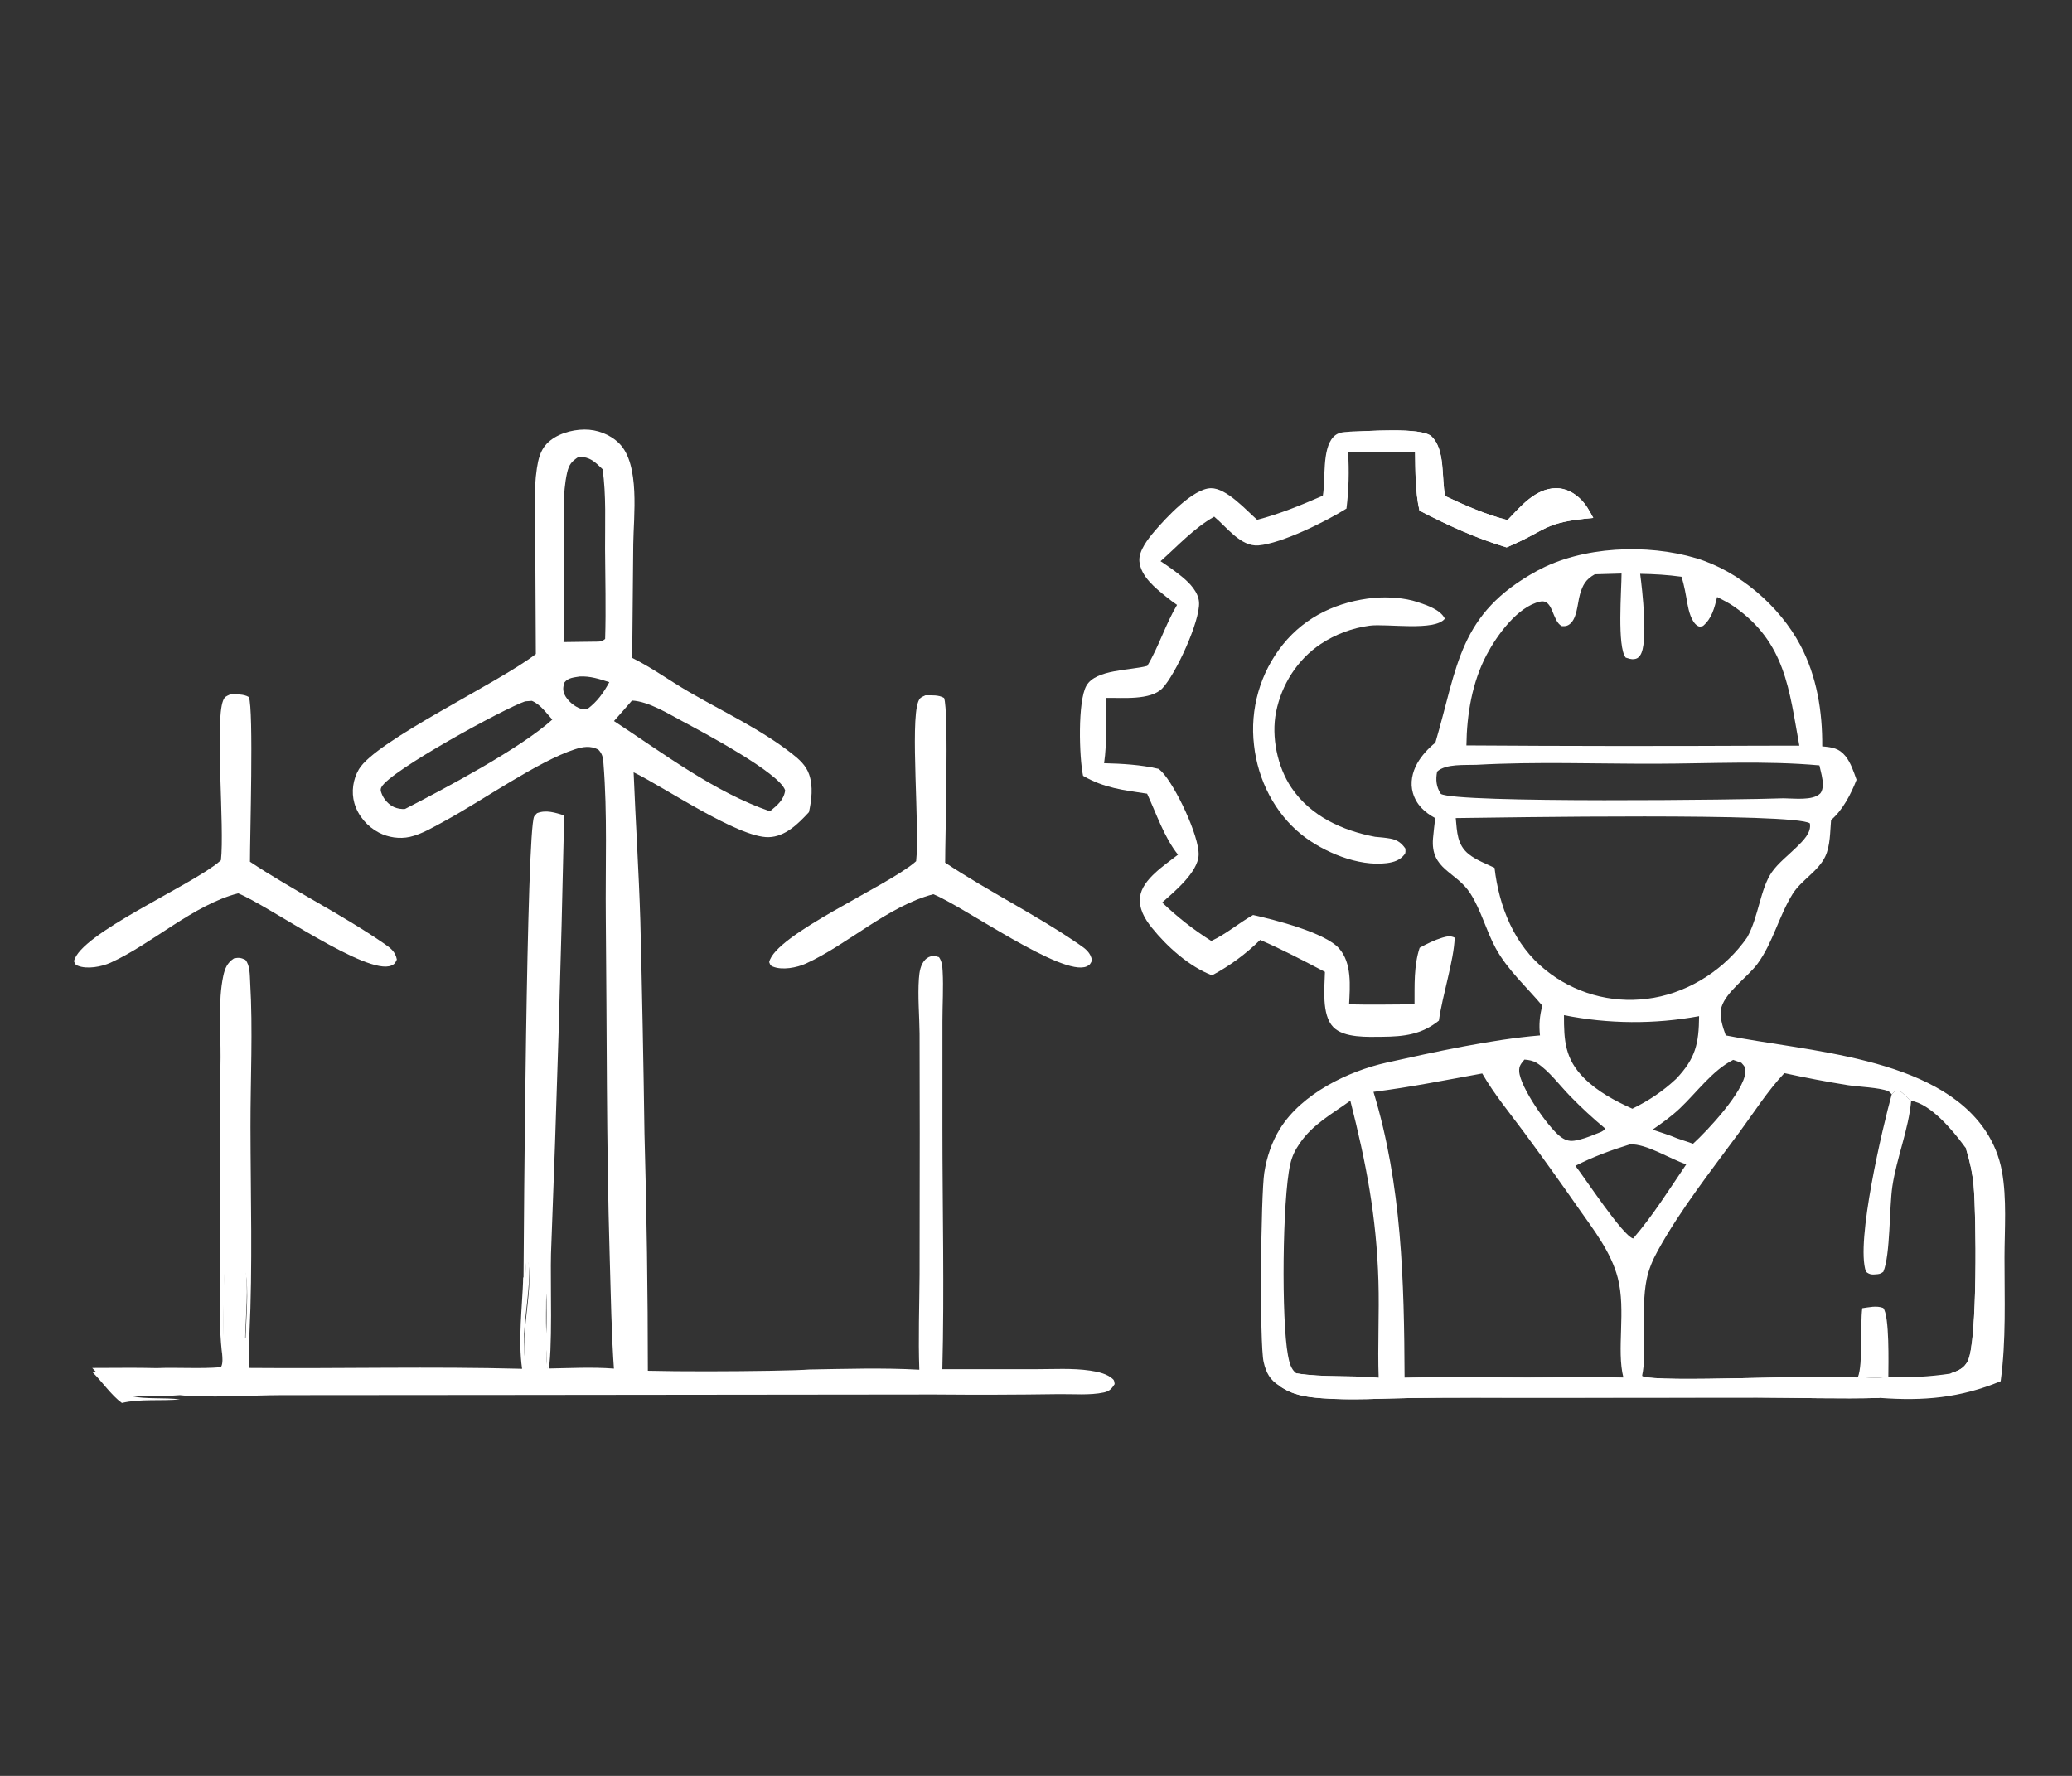
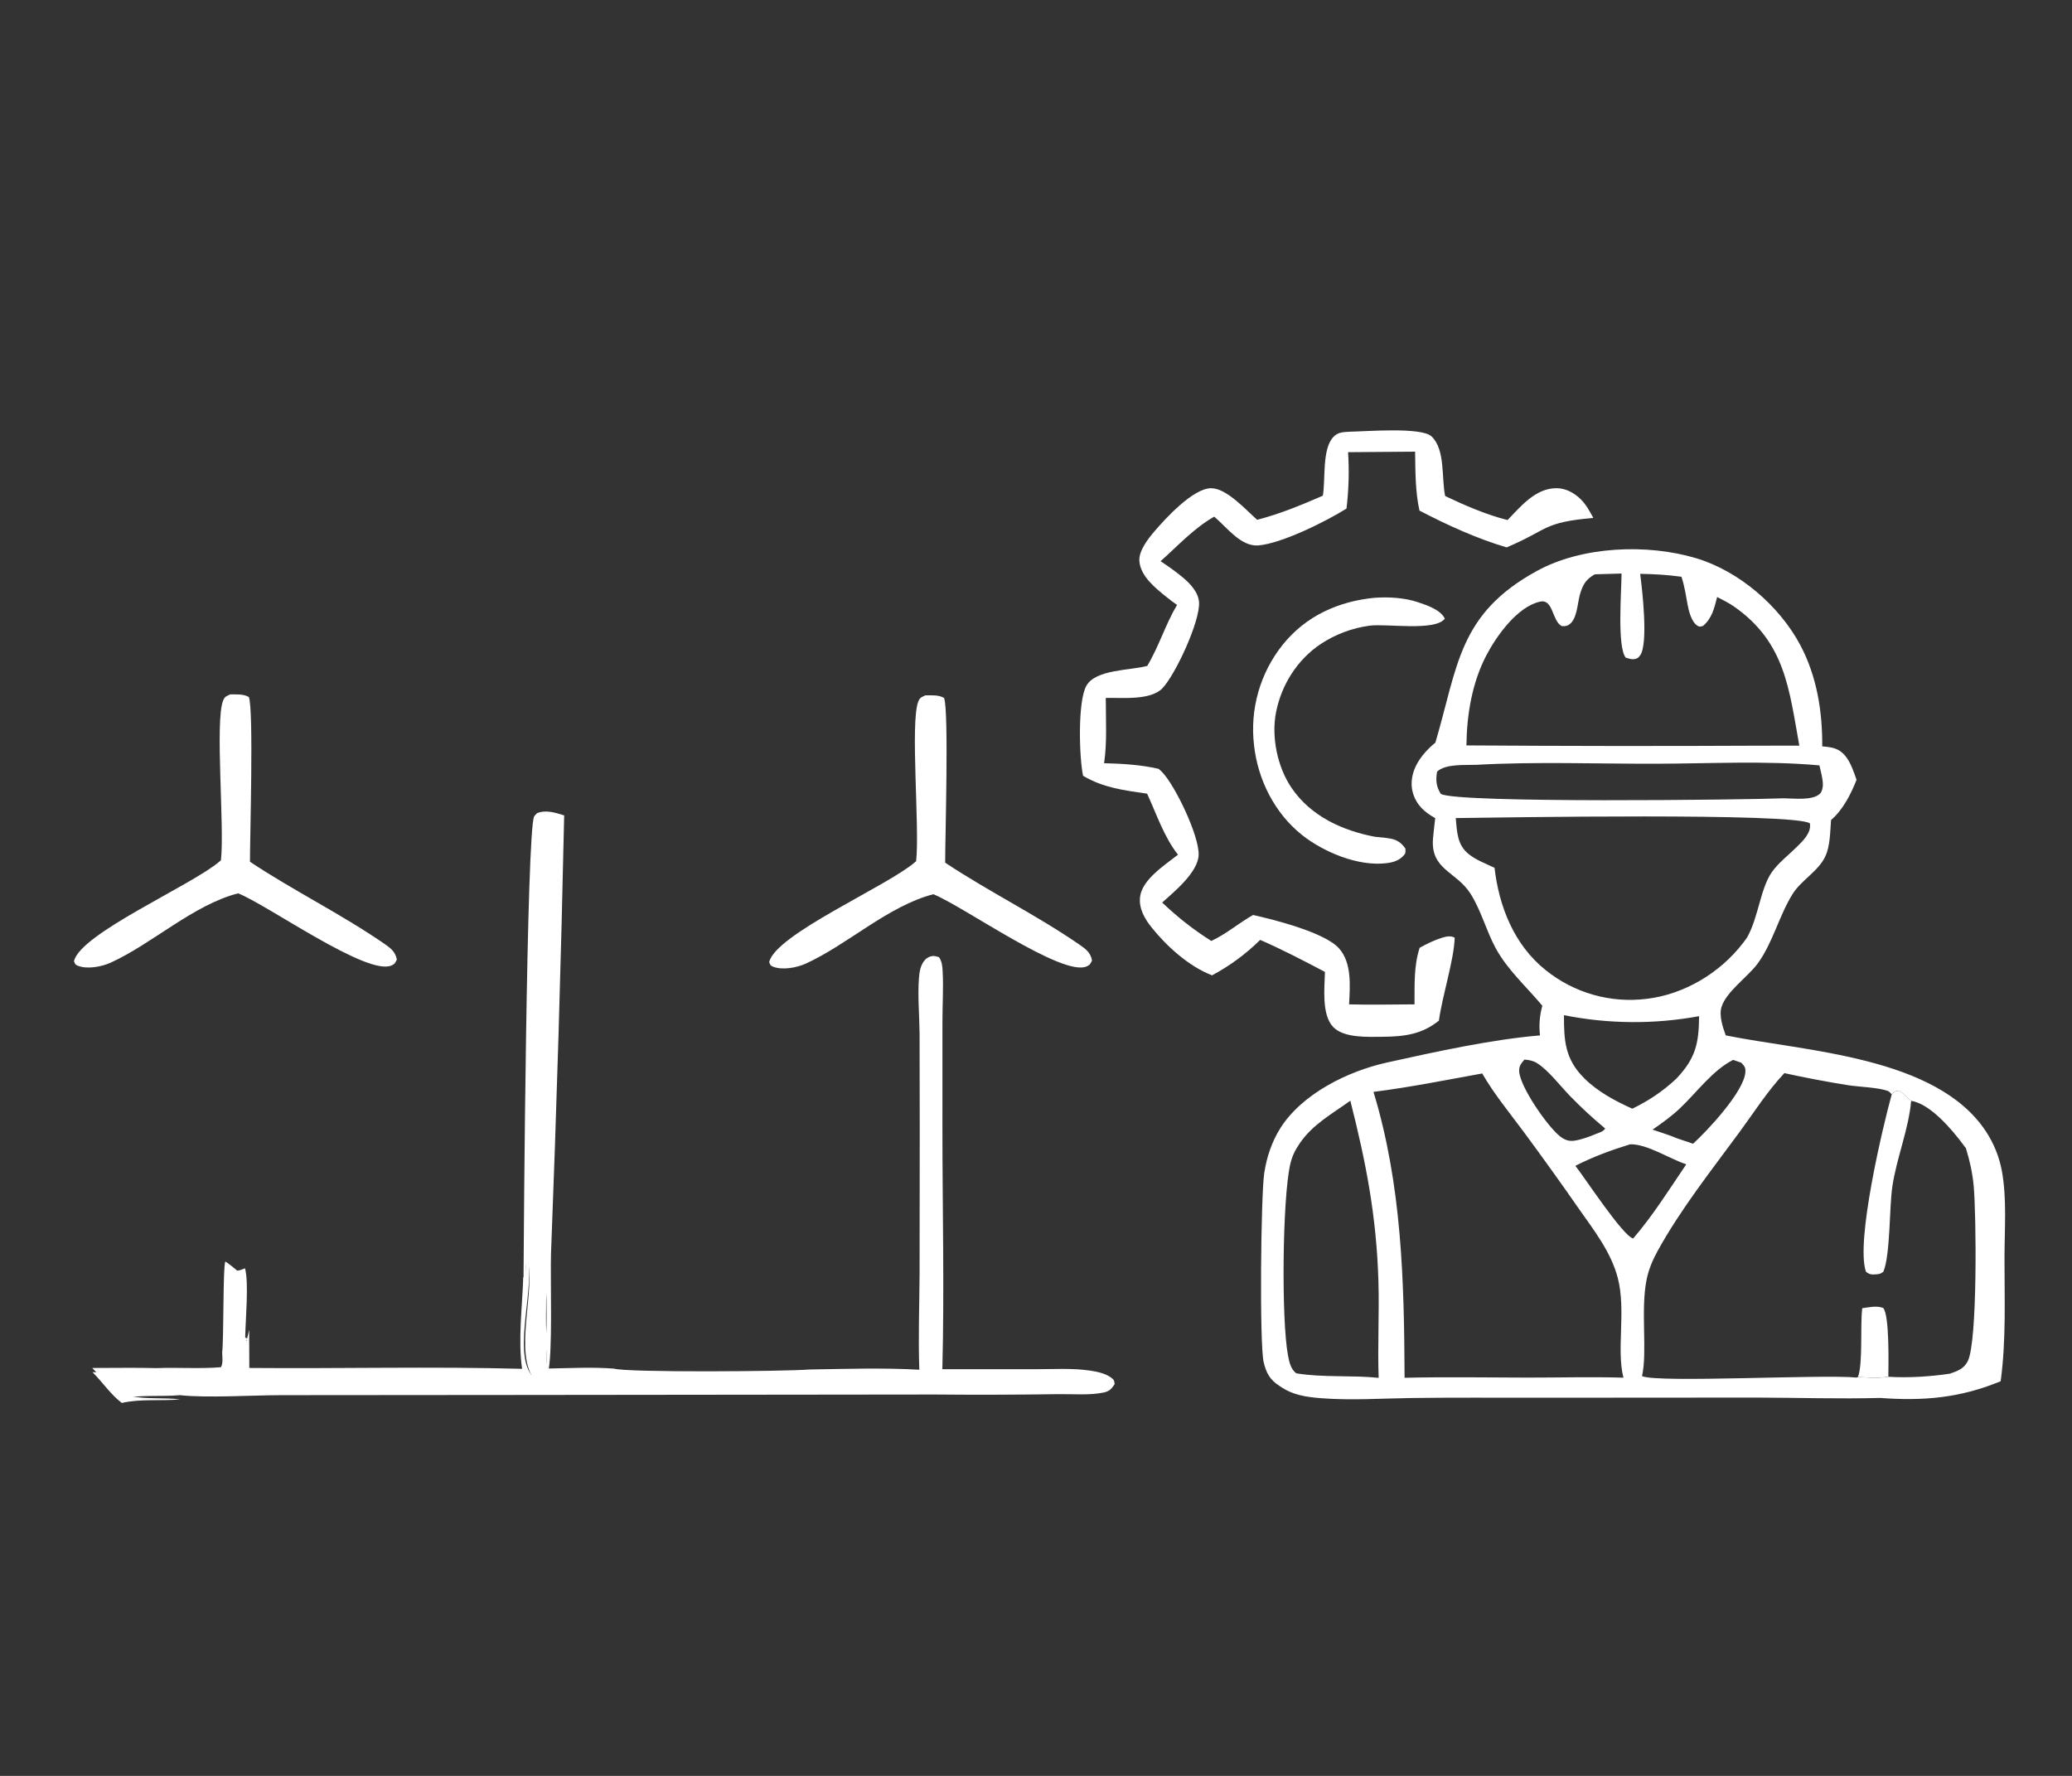
<svg xmlns="http://www.w3.org/2000/svg" width="112" height="96" viewBox="0 0 112 96" fill="none">
  <rect x="0" y="0" width="112" height="96" fill="#333333" stroke="none" />
-   <path d="M31.594 23.221C32.278 23.217 32.978 23.481 33.467 23.967C34.612 25.105 34.245 27.92 34.23 29.416L34.172 35.565C35.222 36.083 36.202 36.798 37.219 37.389C39.063 38.46 41.12 39.422 42.799 40.734C43.201 41.049 43.571 41.374 43.739 41.871C43.96 42.524 43.869 43.241 43.728 43.901C43.155 44.523 42.447 45.234 41.547 45.255C39.911 45.293 35.911 42.553 34.249 41.748C34.357 44.418 34.529 47.087 34.612 49.758C34.708 53.597 34.783 57.437 34.836 61.276C34.957 65.577 35.018 69.879 35.019 74.181L40.535 74.214C41.604 74.219 42.694 74.173 43.759 74.261C42.532 74.366 33.899 74.433 33.2 74.213C33.047 72.116 33.019 70.001 32.956 67.899C32.774 61.811 32.808 55.722 32.746 49.632C32.718 46.867 32.84 44.003 32.618 41.252C32.593 40.943 32.563 40.753 32.341 40.52C31.91 40.3 31.512 40.364 31.065 40.509C29.102 41.144 26.058 43.285 24.096 44.349C23.51 44.666 22.806 45.097 22.152 45.24C21.596 45.362 20.987 45.271 20.482 45.01C19.857 44.686 19.351 44.099 19.155 43.416C18.982 42.809 19.08 42.127 19.399 41.586C20.315 40.034 26.945 36.923 28.964 35.356L28.932 29.087C28.928 27.856 28.835 26.535 29.02 25.318C29.094 24.835 29.205 24.351 29.552 23.989C30.055 23.465 30.885 23.225 31.594 23.221ZM33.188 38.978C35.819 40.696 38.63 42.83 41.619 43.856C42.007 43.537 42.365 43.253 42.442 42.73C42.155 41.788 37.967 39.566 36.916 39.005C36.14 38.59 35.057 37.913 34.161 37.87C33.837 38.24 33.517 38.614 33.188 38.978ZM28.386 37.913C27.276 38.288 21.081 41.664 20.619 42.55C20.546 42.691 20.584 42.775 20.636 42.915C20.743 43.207 21.024 43.512 21.307 43.634C21.485 43.711 21.697 43.745 21.89 43.732C24.012 42.642 28.121 40.471 29.854 38.899C29.527 38.542 29.205 38.07 28.747 37.886L28.386 37.913ZM31.331 36.57C31.035 36.621 30.72 36.632 30.518 36.881C30.434 37.125 30.41 37.301 30.516 37.544C30.656 37.865 31.059 38.208 31.39 38.31C31.524 38.35 31.627 38.346 31.762 38.319C32.285 37.925 32.625 37.449 32.935 36.877C32.404 36.705 31.899 36.539 31.331 36.57ZM31.286 24.689C30.905 24.937 30.756 25.105 30.654 25.555C30.4 26.678 30.483 27.956 30.48 29.104C30.476 30.97 30.511 32.843 30.461 34.709L32.05 34.688C32.327 34.678 32.496 34.725 32.71 34.539C32.761 32.922 32.714 31.296 32.706 29.678C32.699 28.256 32.773 26.774 32.573 25.366C32.148 24.959 31.893 24.697 31.286 24.689Z" fill="white" />
  <path d="M49.693 74.044C49.632 72.337 49.695 70.621 49.707 68.913L49.716 61.261L49.707 55.87C49.697 54.89 49.602 53.87 49.671 52.895C49.697 52.537 49.755 52.143 50.013 51.875C50.125 51.758 50.277 51.688 50.438 51.679C50.54 51.673 50.658 51.712 50.755 51.741C50.916 51.967 50.938 52.224 50.953 52.494C51.003 53.386 50.943 54.308 50.943 55.203L50.942 60.988C50.942 65.322 51.049 69.685 50.938 74.015L55.957 74.016C56.933 74.017 57.963 73.949 58.929 74.092C59.344 74.154 59.866 74.262 60.176 74.569C60.236 74.628 60.236 74.738 60.252 74.82C60.093 75.07 59.97 75.208 59.673 75.273C58.905 75.44 57.971 75.351 57.181 75.365C54.955 75.398 52.728 75.404 50.502 75.384L27.622 75.409L15.227 75.419C13.647 75.421 11.168 75.58 9.721 75.419C8.701 75.513 7.559 75.379 6.572 75.611C5.997 75.193 5.507 74.462 4.984 73.949C6.146 73.951 7.313 73.926 8.474 73.957C9.627 73.911 10.79 74.003 11.939 73.909C12.071 73.712 12.013 73.343 12.009 73.108C12.101 72.436 12.045 68.397 12.183 68.196C12.404 68.328 12.62 68.53 12.826 68.688C12.965 68.674 13.067 68.637 13.195 68.581L13.243 68.56C13.461 69.329 13.266 71.406 13.254 72.303L13.377 72.365L13.297 72.479L13.325 72.494L13.468 71.89L13.476 73.948C18.386 73.992 23.315 73.863 28.221 73.995C27.998 72.446 28.23 70.645 28.283 69.075C28.299 69.055 28.315 69.036 28.33 69.015C28.514 68.76 28.337 68.166 28.484 67.843C28.987 69.451 27.689 73.005 28.738 74.34L28.929 74.42C29.177 74.287 29.261 74.152 29.342 73.878C29.726 72.59 29.357 71.023 29.543 69.684C29.587 70.79 29.411 73.054 29.605 73.98C30.794 73.96 32.002 73.893 33.188 73.984C33.886 74.204 42.52 74.138 43.746 74.032C45.724 74 47.717 73.933 49.693 74.044Z" fill="white" />
  <path d="M5 74.177C6.161 74.18 7.329 74.155 8.49 74.186C8.475 74.201 8.461 74.218 8.446 74.234C7.972 74.726 6.024 74.289 5.914 74.877C6.309 75.125 6.741 75.109 7.064 75.468C7.902 75.654 8.864 75.537 9.736 75.648C8.717 75.742 7.575 75.607 6.588 75.84C6.013 75.422 5.522 74.69 5 74.177Z" fill="white" />
-   <path d="M28.297 69.303C28.313 66.468 28.462 44.922 28.874 44.135C28.903 44.079 28.984 44.009 29.028 43.959C29.52 43.761 30.012 43.932 30.496 44.078C30.327 51.98 30.09 59.88 29.784 67.777C29.742 69.101 29.889 73.244 29.619 74.209C29.424 73.282 29.601 71.019 29.556 69.913C29.371 71.252 29.739 72.819 29.356 74.107C29.274 74.381 29.19 74.516 28.943 74.649L28.751 74.569C27.702 73.233 29.001 69.68 28.497 68.072C28.351 68.395 28.527 68.989 28.344 69.244C28.329 69.264 28.312 69.283 28.297 69.303Z" fill="white" />
-   <path d="M12.024 73.337C11.761 71.425 11.929 68.528 11.915 66.52C11.871 63.402 11.873 60.283 11.922 57.165C11.932 55.771 11.781 54.117 12.068 52.763C12.155 52.352 12.285 52.042 12.646 51.809C12.902 51.755 13.026 51.771 13.262 51.885C13.519 52.179 13.5 52.711 13.522 53.088C13.675 55.666 13.536 58.333 13.54 60.922C13.546 64.636 13.659 68.41 13.483 72.118L13.34 72.722L13.312 72.707L13.392 72.593L13.269 72.532C13.281 71.634 13.476 69.558 13.258 68.788L13.21 68.81C13.082 68.865 12.98 68.903 12.841 68.917C12.635 68.759 12.419 68.557 12.198 68.425C12.06 68.625 12.116 72.664 12.024 73.337Z" fill="white" />
+   <path d="M28.297 69.303C28.313 66.468 28.462 44.922 28.874 44.135C28.903 44.079 28.984 44.009 29.028 43.959C29.52 43.761 30.012 43.932 30.496 44.078C30.327 51.98 30.09 59.88 29.784 67.777C29.742 69.101 29.889 73.244 29.619 74.209C29.424 73.282 29.601 71.019 29.556 69.913C29.371 71.252 29.739 72.819 29.356 74.107C29.274 74.381 29.19 74.516 28.943 74.649C27.702 73.233 29.001 69.68 28.497 68.072C28.351 68.395 28.527 68.989 28.344 69.244C28.329 69.264 28.312 69.283 28.297 69.303Z" fill="white" />
  <path d="M102.257 59.151C102.422 58.986 102.436 58.986 102.669 58.96C102.924 59.124 103.077 59.34 103.306 59.509C103.17 61.05 102.521 62.589 102.29 64.132C102.119 65.279 102.186 67.82 101.804 68.745C101.712 68.819 101.623 68.868 101.503 68.879C101.216 68.905 101.085 68.927 100.863 68.747C100.293 67.145 101.77 60.911 102.257 59.151Z" fill="white" />
  <path d="M100.662 70.719C101.03 70.668 101.436 70.569 101.793 70.705C102.143 71.099 102.077 73.773 102.073 74.424C101.977 74.434 101.88 74.443 101.784 74.456C101.322 74.519 100.893 74.447 100.43 74.438C100.706 73.728 100.544 71.673 100.662 70.719Z" fill="white" />
-   <path d="M87.751 74.473C87.892 73.98 87.802 72.256 87.908 71.47C87.902 72.158 87.734 73.671 88.143 74.207C88.256 74.355 88.309 74.339 88.481 74.352C88.412 74.268 88.332 74.183 88.271 74.095C88.11 73.862 88.39 73.124 88.454 72.856L88.446 73.041C88.452 72.885 88.437 72.646 88.509 72.507C88.775 71.996 88.384 71.146 88.687 70.712C88.88 71.814 88.637 73.226 88.756 74.389C89.579 74.772 98.547 74.28 100.36 74.467C100.242 74.637 100.204 74.76 99.993 74.806C99.635 74.885 99.125 74.815 98.745 74.834C95.937 74.976 93.104 74.863 90.29 74.918C90.272 75.011 90.266 75.096 90.266 75.192L90.068 75.303C90.645 75.722 92.623 74.91 93.203 75.405C93.346 75.36 93.49 75.321 93.63 75.268C93.683 75.248 101.345 75.419 101.413 75.452C101.489 75.487 101.562 75.527 101.635 75.568C99.427 75.629 97.203 75.555 94.993 75.549L83.042 75.557C80.805 75.56 78.565 75.541 76.328 75.572C74.707 75.594 73.055 75.709 71.437 75.584C70.595 75.519 69.864 75.417 69.156 74.913C69.188 74.899 69.322 74.824 69.346 74.827C69.855 74.888 70.037 75.337 70.946 75.331C71.715 75.326 77.707 75.305 77.909 75.374C77.937 75.383 77.965 75.394 77.994 75.404C78.332 75.519 78.586 75.368 78.885 75.223L78.861 75.19C78.487 75.202 78.106 75.226 77.734 75.199C77.548 75.186 77.395 75.207 77.268 75.062C77.705 74.773 78.57 75.214 79.077 74.954L79.078 74.878C78.415 74.899 76.544 75.076 76.006 74.838L76.126 74.66C76.057 74.554 76.046 74.598 75.933 74.611C74.696 74.753 72.092 75.002 70.923 74.788C70.627 74.734 70.311 74.56 70.042 74.426L70.082 74.239C71.557 74.478 73.049 74.33 74.526 74.482C74.95 74.585 75.493 74.564 75.921 74.479C78.126 74.426 80.335 74.466 82.542 74.469C84.276 74.471 86.017 74.421 87.751 74.473Z" fill="white" />
-   <path d="M106.26 62.063C106.675 62.394 106.836 63.181 106.896 63.688C107.016 64.691 106.846 65.729 106.982 66.722C107.098 67.573 107.506 68.345 107.539 69.219C107.571 70.063 107.009 70.261 106.871 70.968C106.789 71.384 106.822 71.858 106.781 72.283C106.708 73.02 106.56 73.779 106.39 74.498C106.049 74.338 105.782 74.188 105.398 74.257C105.821 74.108 106.152 73.995 106.365 73.574C106.896 72.524 106.822 65.656 106.683 64.12C106.619 63.4 106.472 62.753 106.26 62.063Z" fill="white" />
  <path d="M83.077 30.863C85.525 29.522 89.034 29.384 91.679 30.174C93.996 30.867 96.188 32.749 97.319 34.883C98.208 36.561 98.514 38.464 98.499 40.347C99.036 40.394 99.409 40.443 99.762 40.882C100.041 41.231 100.206 41.734 100.354 42.153C100.061 42.911 99.606 43.798 98.977 44.326C98.922 44.959 98.936 45.718 98.664 46.297C98.286 47.104 97.363 47.577 96.894 48.332C96.156 49.522 95.833 50.959 95.007 52.09C94.482 52.806 93.309 53.602 93.055 54.438C92.912 54.906 93.123 55.526 93.284 55.971C97.597 56.844 104.657 57.099 107.34 61.15C107.771 61.801 108.067 62.533 108.21 63.301C108.484 64.8 108.353 66.453 108.351 67.971C108.347 70.218 108.446 72.43 108.144 74.666C105.962 75.57 103.975 75.743 101.633 75.569C99.425 75.629 97.201 75.556 94.992 75.55L83.041 75.558C80.803 75.561 78.564 75.542 76.326 75.573C74.706 75.594 73.053 75.71 71.436 75.585C70.593 75.52 69.863 75.418 69.155 74.914C68.647 74.597 68.438 74.208 68.305 73.628C68.075 72.629 68.154 64.582 68.34 63.393C68.471 62.55 68.745 61.727 69.198 61.002C70.374 59.125 72.862 57.906 74.957 57.441C77.537 56.868 80.642 56.186 83.243 55.972C83.179 55.414 83.223 54.91 83.369 54.367C82.525 53.355 81.479 52.422 80.847 51.255C80.335 50.312 80.058 49.205 79.483 48.305C78.715 47.1 77.312 47.018 77.461 45.31C77.495 44.948 77.535 44.586 77.58 44.225C77.006 43.914 76.563 43.512 76.373 42.864C76.216 42.325 76.337 41.749 76.606 41.268C76.843 40.846 77.211 40.448 77.588 40.146C78.812 35.991 78.833 33.186 83.077 30.863ZM96.453 58.011C95.544 58.974 94.816 60.126 94.032 61.192C92.519 63.252 90.841 65.372 89.606 67.615C89.337 68.103 89.12 68.61 89.008 69.158C88.669 70.823 89.059 73.049 88.758 74.389C89.58 74.772 98.547 74.281 100.361 74.468L100.432 74.438C100.895 74.447 101.324 74.519 101.786 74.456C101.882 74.443 101.979 74.435 102.074 74.425C103.149 74.492 104.339 74.416 105.402 74.257C105.824 74.109 106.156 73.996 106.368 73.575C106.899 72.524 106.826 65.657 106.687 64.121C106.622 63.402 106.475 62.754 106.264 62.064C106.215 62.011 106.176 61.952 106.134 61.895C105.54 61.092 104.342 59.662 103.305 59.51C103.075 59.341 102.922 59.124 102.667 58.96C102.434 58.986 102.42 58.987 102.255 59.152C102.211 59.112 102.122 59.007 102.074 58.987C101.592 58.786 100.448 58.751 99.885 58.662C98.735 58.477 97.59 58.26 96.453 58.011ZM72.991 59.501C72.011 60.212 70.97 60.767 70.265 61.793C70.002 62.175 69.841 62.499 69.74 62.95C69.316 64.846 69.26 71.359 69.621 73.269C69.686 73.613 69.771 74.032 70.078 74.24C71.554 74.479 73.045 74.33 74.522 74.483C74.46 72.74 74.562 70.994 74.509 69.25C74.403 65.749 73.849 62.883 72.991 59.501ZM80.12 58.029C78.171 58.382 76.208 58.777 74.242 59.024C75.777 64.067 75.9 69.257 75.923 74.48C78.129 74.426 80.338 74.467 82.544 74.47C84.278 74.472 86.019 74.421 87.753 74.474C87.364 72.966 87.906 70.831 87.445 69.073C87.079 67.674 86.149 66.49 85.333 65.327C84.367 63.938 83.38 62.563 82.374 61.201C81.612 60.17 80.758 59.141 80.12 58.029ZM88.112 61.859C87.087 62.174 86.114 62.533 85.156 63.021C85.683 63.694 87.722 66.812 88.279 66.95C89.344 65.716 90.234 64.289 91.15 62.94C90.254 62.648 89.025 61.829 88.112 61.859ZM93.685 57.295C92.576 57.851 91.706 59.063 90.809 59.912C90.344 60.352 89.85 60.701 89.328 61.066C89.766 61.218 90.225 61.352 90.65 61.534L91.517 61.828C92.304 61.112 94.266 59.013 94.344 57.965C94.363 57.695 94.295 57.64 94.127 57.45L93.685 57.295ZM82.401 57.279C82.223 57.502 82.099 57.616 82.119 57.928C82.175 58.771 83.648 60.89 84.318 61.422C84.553 61.608 84.789 61.708 85.092 61.664C85.475 61.609 85.881 61.458 86.238 61.31C86.43 61.229 86.656 61.185 86.766 61.004C86.104 60.454 85.471 59.87 84.871 59.252C84.333 58.702 83.72 57.873 83.078 57.467C82.88 57.342 82.631 57.293 82.401 57.279ZM84.539 54.878C84.536 56.248 84.591 57.244 85.623 58.276C86.364 59.016 87.291 59.509 88.235 59.934C89.126 59.498 89.875 58.998 90.603 58.321C91.648 57.219 91.831 56.428 91.843 54.932C89.427 55.377 86.948 55.359 84.539 54.878ZM97.831 44.509C97.008 43.925 81.184 44.192 78.688 44.223C78.763 44.977 78.758 45.671 79.401 46.181C79.792 46.491 80.336 46.698 80.786 46.912C81.029 49.015 81.852 51.085 83.539 52.433C85.077 53.679 87.055 54.242 89.016 53.994C91.036 53.755 92.968 52.596 94.208 50.989C94.292 50.881 94.373 50.77 94.449 50.657C95.056 49.563 95.15 48.052 95.772 47.151C96.108 46.664 96.683 46.219 97.108 45.799C97.448 45.464 97.925 45.019 97.831 44.509ZM98.347 41.375C95.441 41.111 92.405 41.28 89.485 41.286C86.282 41.293 83.007 41.166 79.811 41.344C79.184 41.37 78.156 41.276 77.683 41.709C77.597 42.145 77.632 42.537 77.883 42.914C78.686 43.43 94.425 43.235 96.407 43.154C96.957 43.156 97.984 43.295 98.385 42.897C98.487 42.795 98.532 42.576 98.534 42.434C98.537 42.096 98.419 41.706 98.347 41.375ZM86.205 31.046C85.725 31.316 85.555 31.607 85.403 32.133C85.26 32.627 85.255 33.536 84.764 33.796C84.65 33.856 84.541 33.852 84.417 33.845C83.881 33.557 83.97 32.363 83.245 32.523C82.03 32.791 80.91 34.351 80.357 35.4C79.572 36.891 79.286 38.623 79.266 40.295C84.578 40.331 89.891 40.336 95.203 40.31L97.261 40.308C96.71 37.285 96.515 34.741 93.749 32.8C93.458 32.596 93.134 32.434 92.818 32.273C92.667 32.868 92.543 33.42 92.056 33.837C91.923 33.868 91.878 33.904 91.755 33.827C91.422 33.617 91.276 32.996 91.211 32.634C91.12 32.128 91.051 31.671 90.89 31.178C90.142 31.075 89.412 31.032 88.657 31.02C88.77 31.856 89.106 34.797 88.658 35.425C88.562 35.56 88.491 35.61 88.328 35.632C88.18 35.652 88.019 35.593 87.878 35.551C87.4 34.97 87.653 31.875 87.651 31.004L86.205 31.046Z" fill="white" />
  <path d="M72.943 23.338C73.839 23.323 76.831 23.074 77.379 23.59C78.138 24.305 77.911 25.855 78.117 26.814C79.188 27.324 80.336 27.823 81.489 28.113C82.198 27.376 82.998 26.4 84.115 26.39C84.62 26.385 85.091 26.638 85.443 26.987C85.736 27.276 85.931 27.637 86.124 27.997C83.352 28.243 83.729 28.626 81.439 29.59C79.828 29.116 78.218 28.378 76.729 27.602C76.497 26.584 76.51 25.458 76.492 24.416L72.869 24.444C72.935 25.46 72.906 26.481 72.783 27.492C71.683 28.186 69.276 29.381 68.022 29.484C67.068 29.561 66.31 28.493 65.632 27.929C64.521 28.565 63.683 29.494 62.733 30.337C63.142 30.608 63.542 30.888 63.92 31.201C64.316 31.529 64.776 32.008 64.813 32.552C64.881 33.571 63.541 36.464 62.834 37.205C62.196 37.874 60.646 37.71 59.772 37.727C59.771 38.882 59.849 40.115 59.681 41.257C60.669 41.283 61.658 41.338 62.623 41.561C62.684 41.609 62.736 41.653 62.79 41.707C63.518 42.438 64.836 45.202 64.791 46.226C64.749 47.159 63.474 48.206 62.82 48.789C63.66 49.585 64.496 50.248 65.476 50.865C66.268 50.502 66.967 49.894 67.734 49.462C68.883 49.718 71.617 50.408 72.38 51.267C73.084 52.059 72.972 53.309 72.924 54.294C74.102 54.323 75.283 54.299 76.461 54.293C76.468 53.267 76.415 52.221 76.738 51.234C77.129 51.019 77.541 50.815 77.969 50.686C78.194 50.618 78.416 50.573 78.632 50.688C78.593 51.916 77.967 53.795 77.779 55.172C76.844 55.926 75.887 56.036 74.724 56.046C73.949 56.052 72.647 56.123 72.065 55.518C71.427 54.854 71.599 53.385 71.618 52.538C70.463 51.933 69.315 51.328 68.117 50.809C67.347 51.57 66.471 52.215 65.517 52.724C64.279 52.251 63.08 51.17 62.254 50.142C61.87 49.663 61.548 49.111 61.627 48.474C61.745 47.532 62.979 46.753 63.676 46.202C62.928 45.267 62.507 43.985 62.006 42.905C60.742 42.717 59.667 42.597 58.544 41.938C58.335 40.955 58.244 37.899 58.728 37.062C59.239 36.176 61.099 36.248 62.014 35.997C62.647 34.94 62.997 33.753 63.624 32.7C63.425 32.563 63.232 32.419 63.045 32.266C62.454 31.789 61.656 31.158 61.588 30.336C61.542 29.778 62.068 29.113 62.411 28.713C63.008 28.015 64.493 26.4 65.46 26.392C66.299 26.385 67.352 27.568 67.954 28.099C69.182 27.782 70.343 27.302 71.504 26.797C71.661 25.919 71.449 24.298 72.068 23.628C72.315 23.359 72.603 23.359 72.943 23.338Z" fill="white" />
-   <path d="M72.941 23.338C73.837 23.323 76.829 23.074 77.376 23.59C78.136 24.306 77.909 25.856 78.115 26.814C79.186 27.325 80.334 27.823 81.486 28.114C82.196 27.377 82.995 26.401 84.112 26.39C84.617 26.385 85.088 26.638 85.441 26.988C85.733 27.277 85.929 27.638 86.121 27.997C83.35 28.244 83.727 28.626 81.437 29.591C79.826 29.117 78.216 28.379 76.727 27.602C76.495 26.584 76.507 25.458 76.49 24.416L72.867 24.445L72.816 24.517C72.8 24.721 72.79 24.873 72.689 25.053C72.532 24.846 72.555 24.342 72.531 24.07L72.606 23.99L73.132 24.189L73.153 24.114L73.03 23.975L73.095 23.905C74.005 23.828 74.936 23.903 75.848 23.938L75.832 23.965C75.027 24.008 74.223 24.066 73.421 24.14C73.505 24.157 73.592 24.174 73.678 24.178C74.26 24.208 76.22 24.199 76.626 23.829C76.316 23.538 73.46 23.801 72.731 23.662L72.941 23.338Z" fill="white" />
  <path d="M12.442 37.538C12.779 37.541 13.155 37.504 13.453 37.681C13.717 38.377 13.509 45.298 13.512 46.584C15.88 48.159 18.428 49.4 20.765 51.011C21.106 51.247 21.372 51.44 21.451 51.872C21.366 52.041 21.347 52.11 21.165 52.191C19.852 52.778 14.506 48.943 12.871 48.291C10.444 48.917 8.23 51.019 5.978 52.041C5.491 52.262 4.7 52.412 4.193 52.2C4.051 52.142 4.059 52.101 4 51.961C4.328 50.465 10.359 47.866 11.87 46.566L11.943 46.503C12.144 44.724 11.615 39.015 12.056 37.883C12.148 37.647 12.223 37.645 12.442 37.538Z" fill="white" />
  <path d="M50.02 37.588C50.358 37.591 50.733 37.553 51.031 37.73C51.296 38.426 51.087 45.348 51.09 46.634C53.459 48.208 56.006 49.45 58.343 51.061C58.684 51.296 58.95 51.489 59.029 51.921C58.944 52.091 58.925 52.159 58.743 52.241C57.43 52.828 52.084 48.993 50.45 48.34C48.022 48.966 45.808 51.068 43.556 52.091C43.069 52.312 42.279 52.462 41.771 52.25C41.629 52.191 41.637 52.151 41.578 52.01C41.907 50.514 47.937 47.916 49.448 46.616L49.521 46.553C49.722 44.774 49.193 39.065 49.634 37.933C49.726 37.697 49.802 37.695 50.02 37.588Z" fill="white" />
  <path d="M74.278 32.317C75.033 32.259 75.918 32.308 76.639 32.551C77.136 32.719 77.863 32.956 78.1 33.444C77.563 34.139 74.954 33.701 74.035 33.822C73.089 33.948 72.184 34.288 71.388 34.815C70.126 35.657 69.273 37.009 68.977 38.492C68.712 39.827 69.044 41.456 69.81 42.585C70.853 44.124 72.562 44.901 74.33 45.236C74.608 45.26 74.891 45.283 75.165 45.334C75.531 45.402 75.759 45.571 75.968 45.874C75.967 45.978 75.993 46.096 75.928 46.179C75.678 46.505 75.343 46.612 74.947 46.661C73.426 46.85 71.552 46.068 70.376 45.134C68.903 43.962 67.991 42.15 67.786 40.288C67.553 38.333 68.117 36.366 69.35 34.835C70.597 33.294 72.341 32.51 74.278 32.317Z" fill="white" />
</svg>